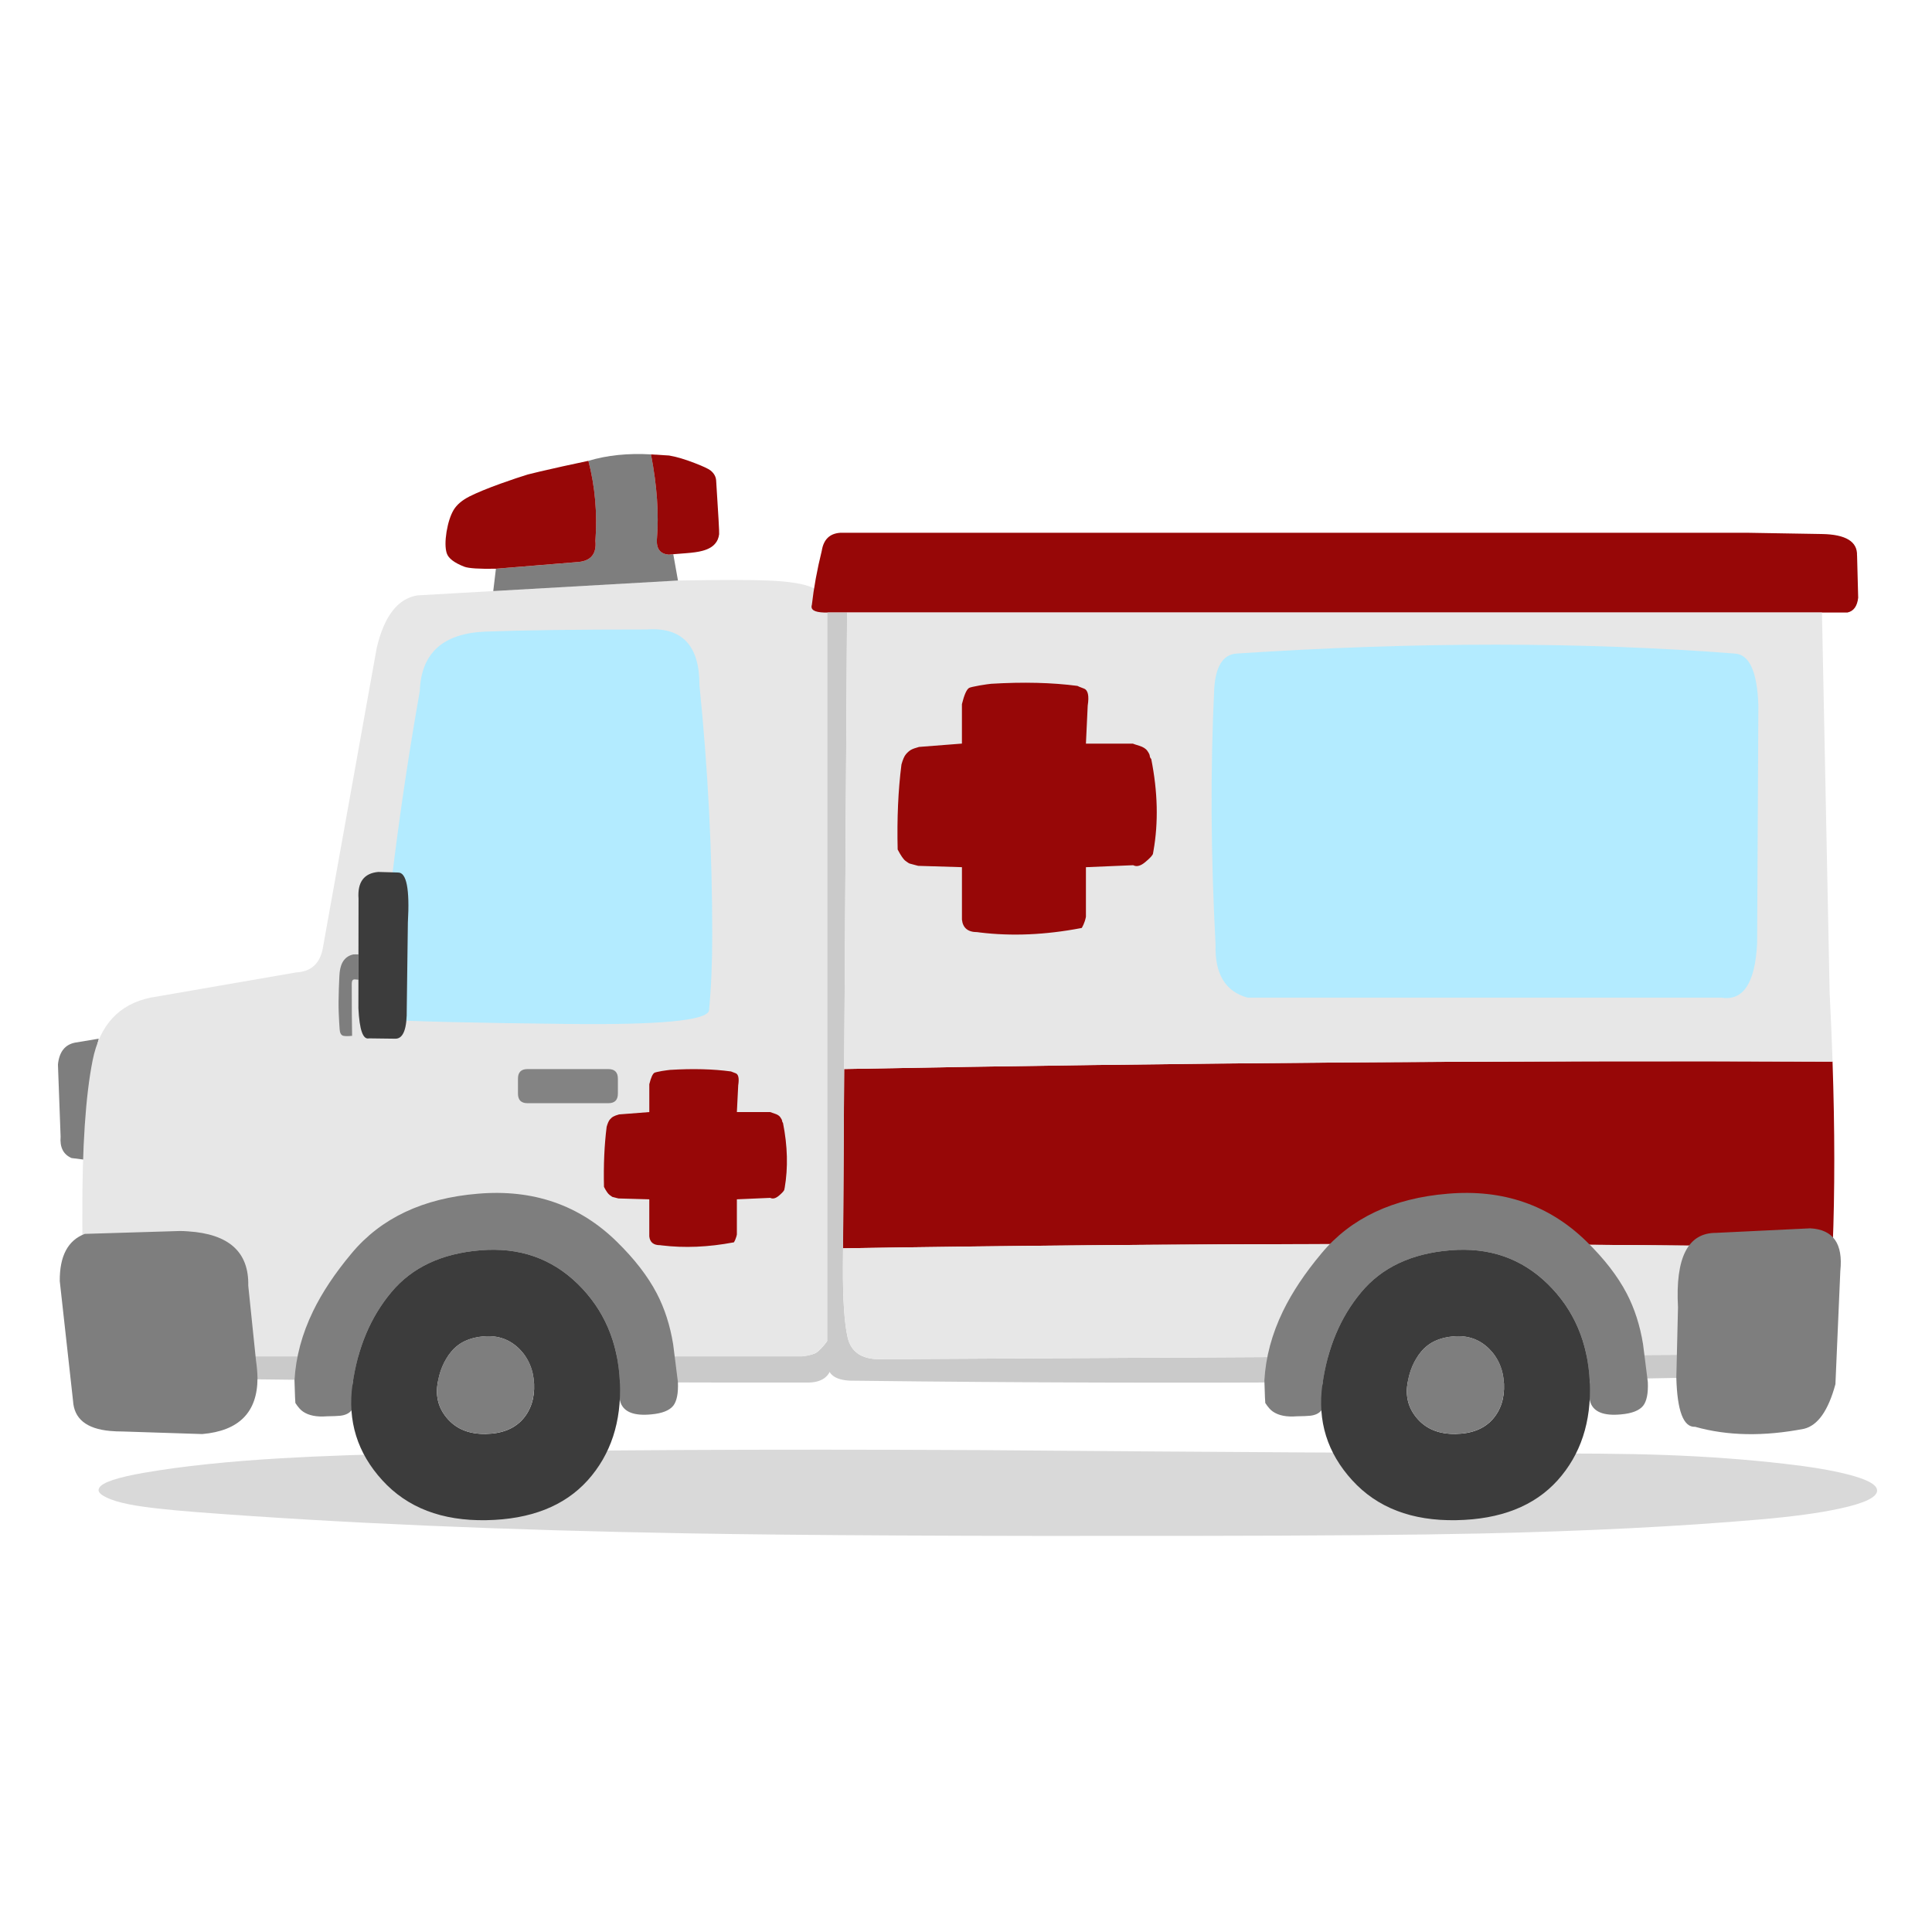
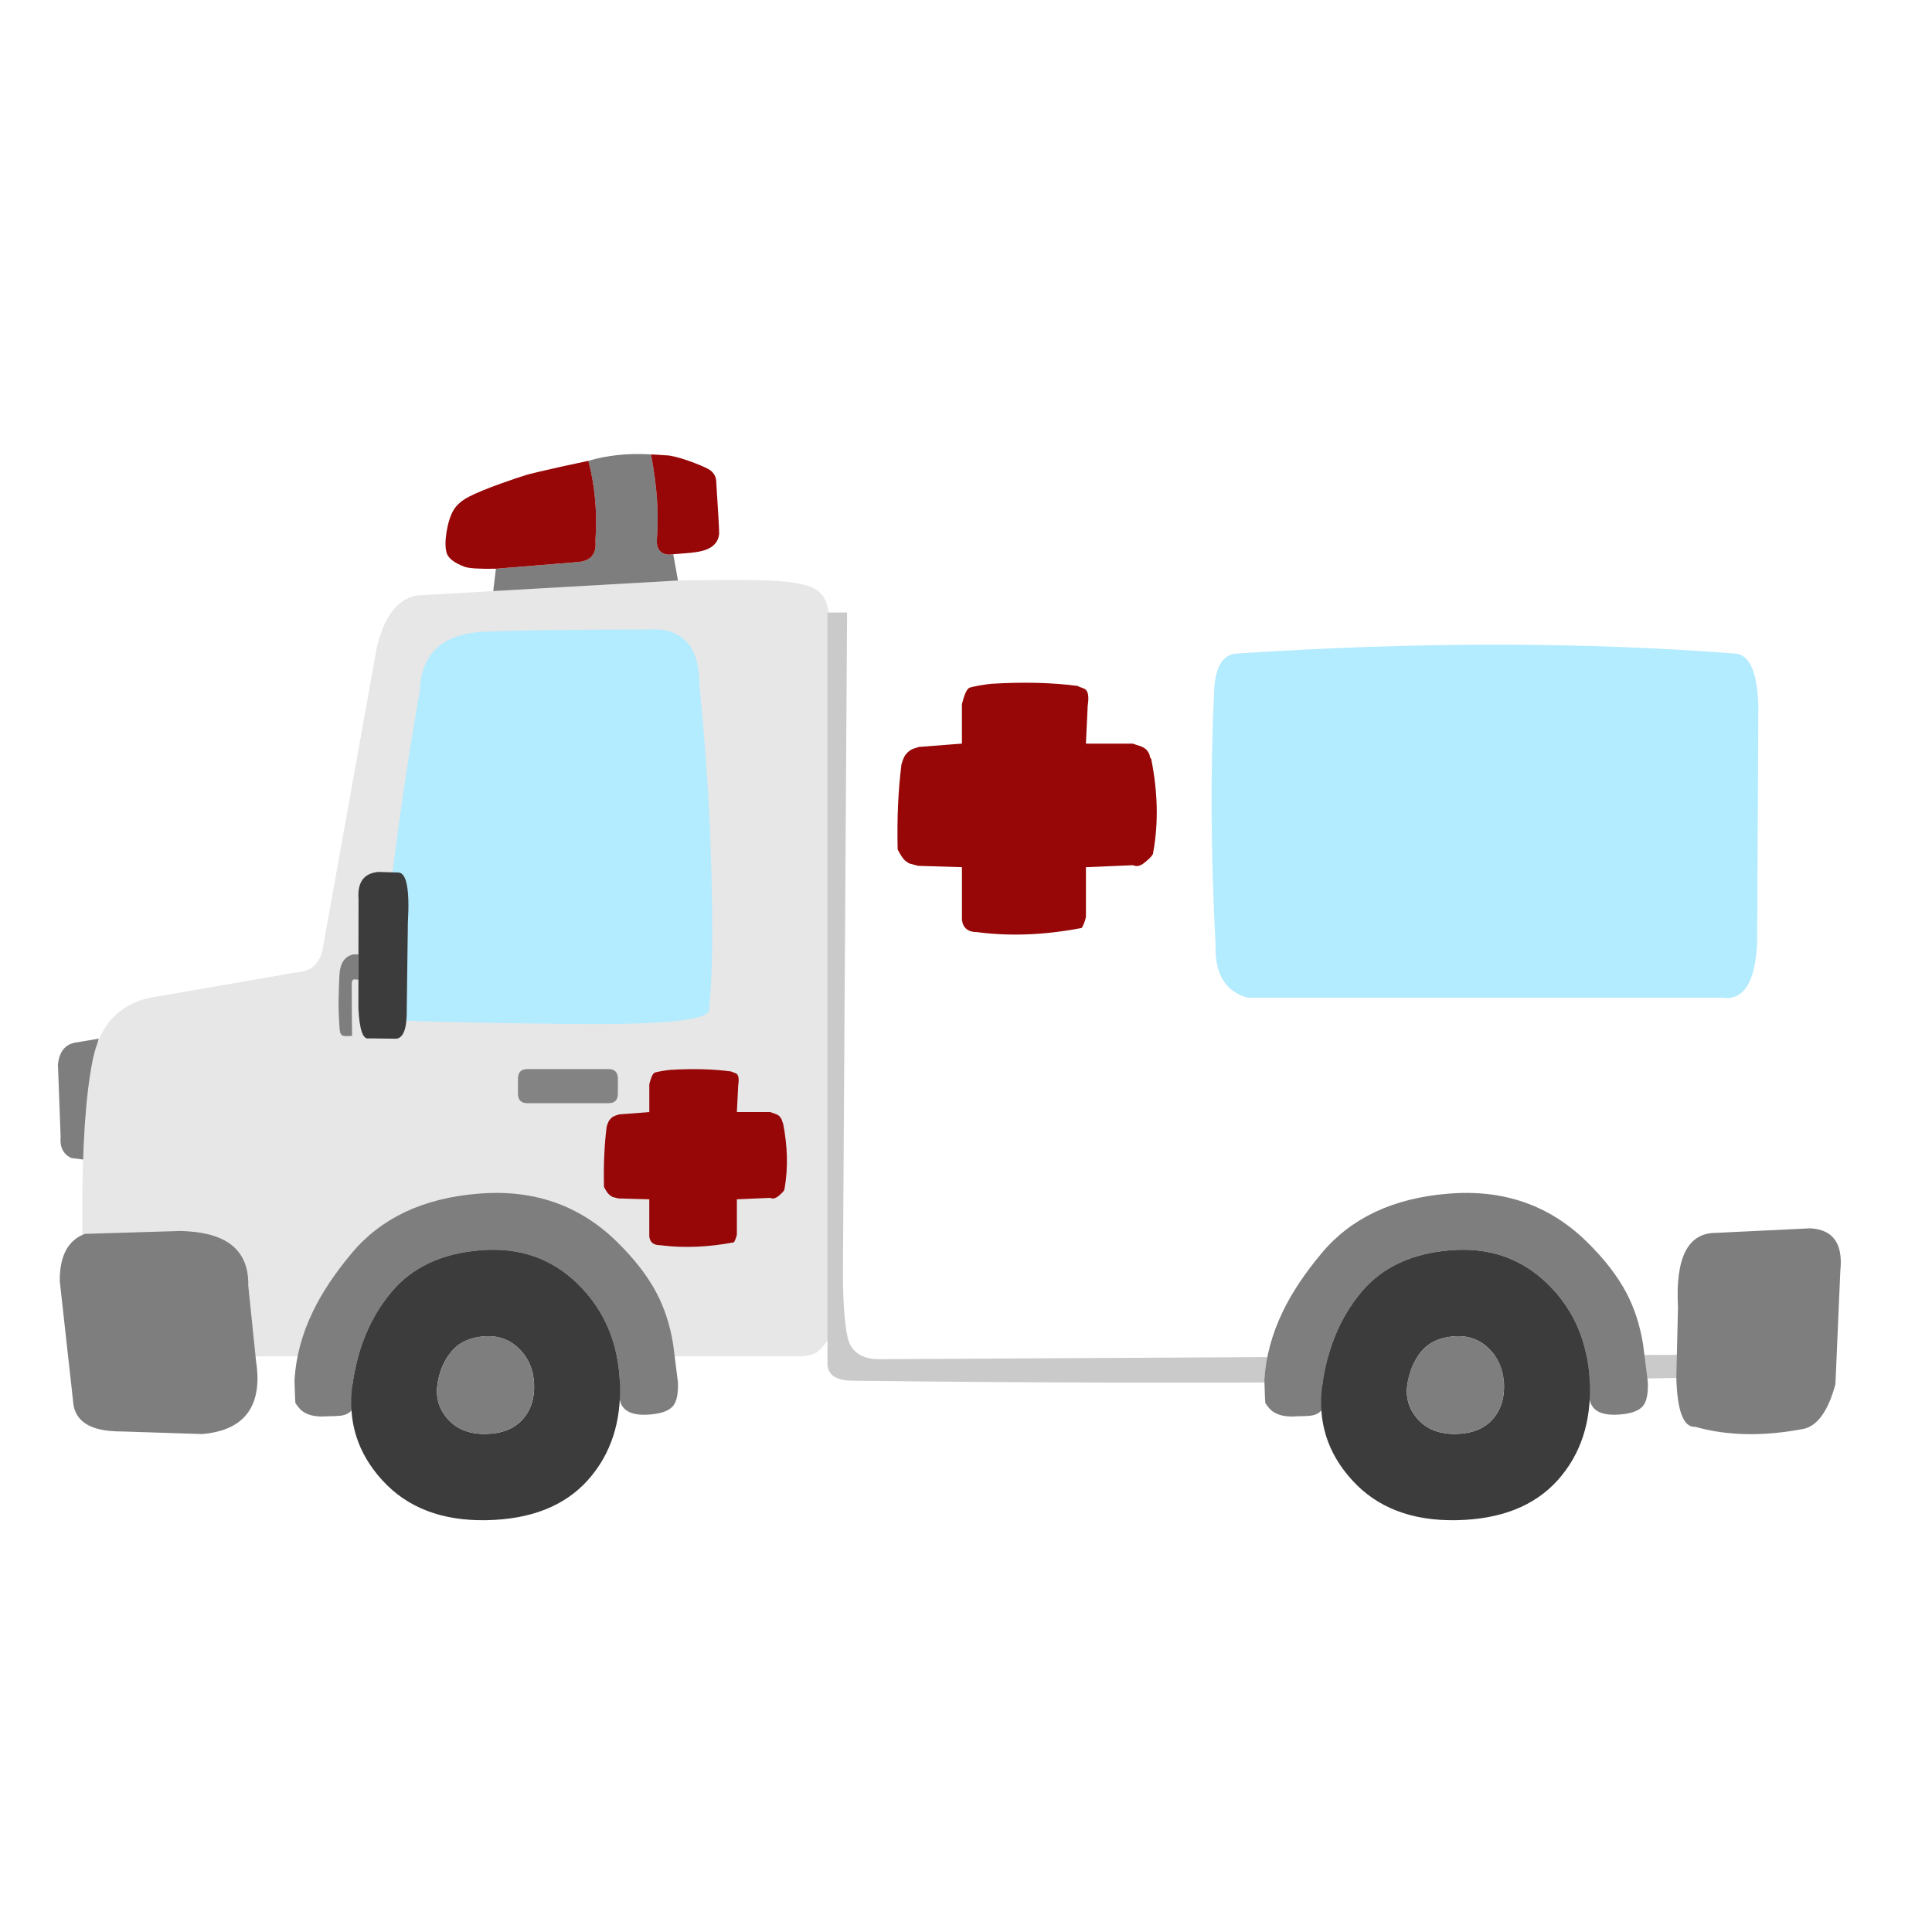
<svg xmlns="http://www.w3.org/2000/svg" fill="none" height="200" viewBox="0 0 200 200" width="200">
  <clipPath id="a">
    <path d="m6 47h188.319v112h-188.319z" />
  </clipPath>
-   <path d="m0 0h200v200h-200z" fill="#fff" />
  <g clip-path="url(#a)">
-     <path d="m15.075 152.431c-2.947.504-4.552 1.043-4.816 1.62-.176.311.059.621.7.933.554.29 1.371.54 2.452.754 1.488.29 3.823.554 7.004.8 14.766 1.133 31.763 1.864 50.993 2.198 11.732.206 29.093.291 52.087.256 13.102-.015 23.024-.096 29.764-.244 10.973-.244 20.617-.729 28.933-1.454 3.415-.296 6.157-.67 8.229-1.12 2.627-.563 3.925-1.196 3.896-1.898-.03-.6-1.066-1.154-3.108-1.664-1.664-.423-3.838-.785-6.521-1.087-3.882-.444-7.953-.744-12.213-.9-2.012-.075-4.318-.123-6.916-.144-1.283-.014-3.603-.025-6.96-.033-12.663-.015-31.704-.125-57.121-.333-22.673-.111-41.684-.011-57.033.3-6.304.133-11.41.314-15.32.543-5.545.325-10.229.819-14.052 1.477z" fill="#000" fill-opacity=".15" />
    <path d="m9.944 109.318c.038-.643.132-1.241.276-1.793l-2.422.402c-1.068.2-1.668.958-1.8 2.276l.276 7.459c-.092 1.11.284 1.85 1.131 2.218l1.879.242c.161-3.739.38-7.34.658-10.804z" fill="#7e7e7e" />
-     <path d="m86.198 140.844v-.346l-.013-2.735c-.088.223-.186.442-.299.656-.33.575-.752 1.085-1.269 1.529-.247.206-.773.358-1.58.46h-74.661c-.019.736-.042 1.438-.069 2.104 24.822.429 49.971.633 75.447.608 1.53-.041 2.345-.8 2.445-2.276z" fill="#cacaca" />
    <path d="m33.436 98.067c-.28 1.654-1.206 2.521-2.78 2.598l-15.073 2.61c-3.271.679-5.269 2.847-5.996 6.504-.729 3.664-1.083 8.969-1.062 15.917.019 5.863-.031 10.766-.15 14.711h74.663c.807-.1 1.333-.254 1.58-.46.514-.444.938-.954 1.269-1.529.113-.214.213-.433.299-.656l-.357-71.024c0-2.085-.046-3.368-.138-3.849-.192-.966-.704-1.643-1.534-2.035-.876-.414-2.414-.666-4.613-.758-1.731-.077-4.851-.077-9.366 0l-19.122 1.091-7.854.448c-2.034.335-3.438 2.154-4.209 5.459l-5.56 30.974z" fill="#e7e7e7" />
    <path d="m60.908 47.706c.692 2.672.934 5.434.727 8.286.128 1.323-.445 2.05-1.718 2.183l-8.58.702-.276 2.31 19.122-1.091-.485-2.724-.462.046c-.874-.071-1.283-.587-1.233-1.552.219-2.635.015-5.578-.61-8.827-2.387-.138-4.546.085-6.481.666z" fill="#7e7e7e" />
    <path d="m69.258 47.154-1.869-.115c.627 3.249.83 6.19.61 8.827-.05.964.362 1.481 1.233 1.552l.462-.046 1.327-.104c.715-.054 1.273-.133 1.672-.242.6-.154 1.041-.398 1.327-.735.23-.252.372-.583.426-.989.023-.177-.082-2.035-.311-5.574-.031-.394-.224-.735-.577-1.023-.224-.177-.773-.433-1.649-.771-1.007-.392-1.891-.652-2.652-.781zm-23.03 7.883c-.15.95-.148 1.689.013 2.218.165.535.777 1.006 1.833 1.414.462.169 1.549.237 3.265.206l8.58-.702c1.273-.133 1.845-.862 1.718-2.183.207-2.851-.033-5.613-.727-8.286l-2.675.575c-1.883.421-3.083.702-3.599.839-.683.206-1.63.525-2.836.954-1.338.483-2.399.919-3.183 1.31-.784.398-1.338.869-1.662 1.414-.324.554-.566 1.3-.727 2.241z" fill="#970707" />
-     <path d="m189.716 129.122c.23-5.797.226-12.206-.012-19.227-34.16-.129-68.266.127-102.319.771l-.115 18.56c34.147-.548 68.297-.583 102.444-.104m2.525-71.612c.054-1.448-1.164-2.191-3.656-2.229l-7.53-.127h-94.082c-1.085.077-1.718.698-1.902 1.862-.485 1.962-.826 3.826-1.026 5.597-.161.506.266.771 1.279.794h105.928c.638-.138 1.008-.648 1.108-1.529l-.115-4.368z" fill="#970707" />
    <path d="m188.805 142.314.173-2.149-97.969.539c-1.814-.008-2.899-.748-3.252-2.218-.347-1.47-.512-3.93-.495-7.377l.013-1.885.115-18.56.299-47.258h-2.03v77.863c.061 1.035.838 1.585 2.33 1.656.37.008.738.012 1.108.012 32.699.398 65.937.192 99.712-.621z" fill="#cacaca" />
-     <path d="m189.392 134.924c.136-1.86.243-3.795.324-5.804-34.149-.48-68.297-.444-102.444.104l-.013 1.885c-.015 3.447.15 5.907.495 7.377.353 1.47 1.438 2.21 3.252 2.218l97.969-.539zm.013-32.075-.796-39.443h-100.923l-.299 47.258c34.051-.644 68.159-.9 102.319-.771-.075-2.283-.174-4.632-.299-7.044z" fill="#e7e7e7" />
    <path d="m62.983 114.202c.654 0 .98-.329.98-.989v-1.552c0-.658-.326-.989-.98-.989h-8.383c-.654 0-.98.329-.98.989v1.552c0 .658.326.989.98.989z" fill="#838383" />
    <path d="m72.405 70.898c.006-4.087-1.812-5.999-5.455-5.734-7.344 0-12.908.073-16.687.219-4.4.173-6.667 2.222-6.805 6.149-2.021 11.428-3.465 22.761-4.337 33.995 3.557.211 10.097.369 19.617.471 9.531.113 14.415-.346 14.658-1.379.224-2.314.334-4.949.334-7.906 0-8.494-.441-17.098-1.327-25.812z" fill="#b3ebff" />
    <path d="m190.51 131.569c.299-2.82-.737-4.29-3.114-4.413l-9.746.47c-2.913-.014-4.228 2.552-3.944 7.701l-.173 7.285c.092 3.464.742 5.162 1.95 5.091 3.338.941 7.091 1.012 11.267.206 1.43-.346 2.515-1.885 3.253-4.62l.507-11.722m-179.124 16.563c.42.039.874.058 1.361.058l8.189.265c3.806-.329 5.712-2.256 5.721-5.78-.008-.579-.063-1.204-.161-1.873l-.796-7.712c.077-3.477-2.002-5.349-6.239-5.62-.278-.023-.562-.035-.853-.035l-9.825.298c-1.751.66-2.617 2.287-2.596 4.884l1.373 12.388c.104 1.86 1.379 2.902 3.829 3.127m25.118-46.662c.038-.054.115-.081.23-.081.132.008.253.019.37.035v-2.62c-.184-.008-.366-.008-.541 0-.485.108-.849.371-1.095.794-.132.229-.228.533-.288.908-.038.223-.073.831-.104 1.826-.038.981-.042 1.827-.013 2.539.031.713.061 1.269.092 1.667.023.398.15.629.38.689.224.046.527.046.911 0-.023-1.21-.035-2.995-.035-5.355 0-.206.031-.341.092-.402z" fill="#7e7e7e" />
    <path d="m41.199 90.321-2.042-.058c-1.484.138-2.165 1.06-2.042 2.77l-.013 11.355c.109 2.223.472 3.256 1.095 3.104l2.757.035c.807-.014 1.191-1.058 1.154-3.126l.115-8.906c.201-3.478-.142-5.203-1.026-5.172z" fill="#3c3c3c" />
    <path d="m59.811 132.912c2.721 2.658 4.174 6.045 4.36 10.16-.031.375-.05.694-.059.954-.023.484.023.881.138 1.196.362.964 1.415 1.364 3.16 1.195 1.122-.1 1.883-.397 2.284-.895.37-.475.531-1.287.485-2.437l-.495-3.93c-.316-1.946-.88-3.702-1.695-5.264-.938-1.793-2.326-3.586-4.163-5.378-3.867-3.778-8.646-5.423-14.336-4.942-5.689.466-10.053 2.524-13.09 6.171-1.714 2.046-3.045 4.041-3.99 5.988-1.145 2.36-1.787 4.747-1.925 7.161.046 1.539.077 2.323.092 2.345.284.438.55.736.796.896.592.406 1.415.567 2.468.483.623-.008 1.085-.027 1.384-.058.531-.06.915-.246 1.154-.552.224-.246.299-.658.23-1.241-.1-.781-.138-1.265-.115-1.448.531-3.793 1.869-6.973 4.013-9.539 2.138-2.566 5.208-4.016 9.215-4.345 4.007-.337 7.37.823 10.091 3.482z" fill="#7e7e7e" />
    <path d="m64.171 143.073c-.184-4.114-1.639-7.501-4.36-10.161-2.721-2.657-6.086-3.819-10.091-3.482-4.007.329-7.077 1.777-9.215 4.345-2.144 2.566-3.482 5.746-4.013 9.539-.531 3.785.5 7.094 3.091 9.929 2.583 2.835 6.17 4.209 10.76 4.126 4.59-.083 8.088-1.46 10.494-4.126 2.399-2.674 3.509-6.065 3.334-10.17zm-10.461-3.483c.985.966 1.511 2.191 1.58 3.678.061 1.487-.339 2.712-1.2 3.679-.876.966-2.14 1.464-3.793 1.493-1.662.031-2.96-.467-3.898-1.493-.938-1.027-1.31-2.227-1.118-3.597.192-1.371.677-2.521 1.453-3.448.777-.926 1.887-1.447 3.334-1.562 1.446-.123 2.661.296 3.645 1.252z" fill="#3c3c3c" />
    <path d="m55.29 143.268c-.069-1.487-.596-2.711-1.58-3.678-.984-.958-2.199-1.375-3.645-1.252-1.446.115-2.556.636-3.334 1.562-.777.927-1.26 2.077-1.453 3.448-.192 1.37.18 2.57 1.118 3.597.938 1.026 2.236 1.524 3.898 1.493 1.653-.031 2.918-.529 3.793-1.493.861-.965 1.26-2.192 1.2-3.679z" fill="#7e7e7e" />
    <path d="m160.215 132.912c2.721 2.658 4.174 6.045 4.36 10.16-.031.375-.05.694-.059.954-.023.484.023.881.138 1.196.362.964 1.415 1.364 3.161 1.195 1.122-.1 1.883-.397 2.284-.895.37-.475.531-1.287.485-2.437l-.496-3.93c-.315-1.946-.879-3.702-1.695-5.264-.938-1.793-2.326-3.586-4.163-5.378-3.867-3.778-8.647-5.423-14.336-4.942-5.689.466-10.053 2.524-13.09 6.171-1.714 2.046-3.045 4.041-3.99 5.988-1.145 2.36-1.787 4.747-1.925 7.161.046 1.539.078 2.323.092 2.345.285.438.55.736.797.896.591.406 1.415.567 2.468.483.623-.008 1.085-.027 1.384-.058.531-.06.915-.246 1.153-.552.224-.246.299-.658.23-1.241-.1-.781-.138-1.265-.115-1.448.531-3.793 1.869-6.973 4.013-9.539 2.138-2.566 5.209-4.016 9.215-4.345 4.007-.337 7.37.823 10.091 3.482z" fill="#7e7e7e" />
    <path d="m164.575 143.073c-.184-4.114-1.639-7.501-4.36-10.161-2.721-2.657-6.086-3.819-10.091-3.482-4.007.329-7.077 1.777-9.215 4.345-2.144 2.566-3.482 5.746-4.013 9.539-.531 3.785.5 7.094 3.091 9.929 2.584 2.835 6.17 4.209 10.76 4.126s8.088-1.46 10.494-4.126c2.4-2.674 3.509-6.065 3.334-10.17zm-10.461-3.483c.984.966 1.511 2.191 1.58 3.678.061 1.487-.338 2.712-1.2 3.679-.875.966-2.14 1.464-3.793 1.493-1.662.031-2.96-.467-3.898-1.493-.938-1.027-1.31-2.227-1.118-3.597.192-1.371.677-2.521 1.452-3.448.778-.926 1.888-1.447 3.334-1.562 1.446-.123 2.661.296 3.645 1.252z" fill="#3c3c3c" />
    <path d="m155.694 143.268c-.069-1.487-.596-2.711-1.58-3.678-.984-.958-2.199-1.375-3.645-1.252-1.446.115-2.556.636-3.334 1.562-.777.927-1.26 2.077-1.452 3.448-.193 1.37.179 2.57 1.118 3.597.938 1.026 2.236 1.524 3.898 1.493 1.653-.031 2.918-.529 3.793-1.493.861-.965 1.261-2.192 1.2-3.679z" fill="#7e7e7e" />
    <path d="m182.023 72.966c-.124-3.455-.934-5.226-2.433-5.309-15.807-1.227-33.006-1.227-51.597 0-1.384.106-2.149 1.314-2.295 3.62-.408 8.367-.362 17.208.138 26.525-.092 3.018 1.011 4.843 3.31 5.472h49.037c2.268.375 3.505-1.494 3.714-5.609l.128-24.698z" fill="#b3ebff" />
    <path d="m76.142 111.099c-.299-.114-.458-.177-.472-.183-1.86-.252-3.963-.306-6.308-.161-.169.015-.449.055-.842.115-.422.077-.681.137-.773.183-.184.109-.361.502-.531 1.183v2.885l-3.125.242c-.276.077-.472.15-.587.218-.132.069-.253.173-.37.311-.123.146-.234.398-.334.758-.238 1.876-.33 3.949-.276 6.217.23.444.426.725.587.839.155.115.247.18.276.196.031 0 .242.054.633.161l3.194.091v3.839c.069.612.445.916 1.131.908.061.008.119.015.173.023 2.33.283 4.797.179 7.403-.31.015-.009.035-.013.059-.013.092-.154.165-.321.219-.506.038-.1.065-.202.082-.31v-3.633l3.459-.15c.253.138.554.061.899-.229.347-.298.531-.506.554-.621.015-.114.027-.172.035-.172.362-2.1.303-4.345-.173-6.734-.061-.069-.092-.142-.092-.219-.008-.083-.069-.206-.184-.369-.115-.168-.316-.295-.6-.379-.284-.091-.439-.145-.462-.16h-3.436l.138-2.77c.115-.727.023-1.146-.276-1.252m23.434-38.201v4.08l-4.439.346c-.38.102-.658.202-.83.298-.173.1-.347.25-.518.448-.171.196-.328.552-.472 1.069-.341 2.66-.47 5.595-.393 8.804.33.631.602 1.027.819 1.183.224.165.357.254.403.265.046.019.347.1.899.242l4.533.138v5.424c.092.871.623 1.304 1.591 1.3.083.011.169.023.253.035 3.3.402 6.786.252 10.461-.448.037-.004.071-.013.104-.023.121-.21.226-.444.311-.702.046-.144.084-.294.115-.448v-5.136l4.891-.206c.362.192.788.077 1.279-.346.494-.414.751-.702.774-.862.029-.158.046-.246.046-.265.524-2.958.447-6.134-.23-9.527-.09-.087-.14-.192-.151-.31-.002-.119-.088-.296-.253-.529-.156-.227-.439-.404-.842-.529-.403-.123-.623-.196-.658-.219h-4.856l.184-3.93c.161-1.023.032-1.612-.393-1.77-.424-.158-.645-.25-.668-.275-2.632-.346-5.608-.419-8.927-.219-.247.023-.646.081-1.2.173-.6.108-.961.192-1.084.252-.264.156-.513.721-.751 1.689z" fill="#970707" />
  </g>
</svg>